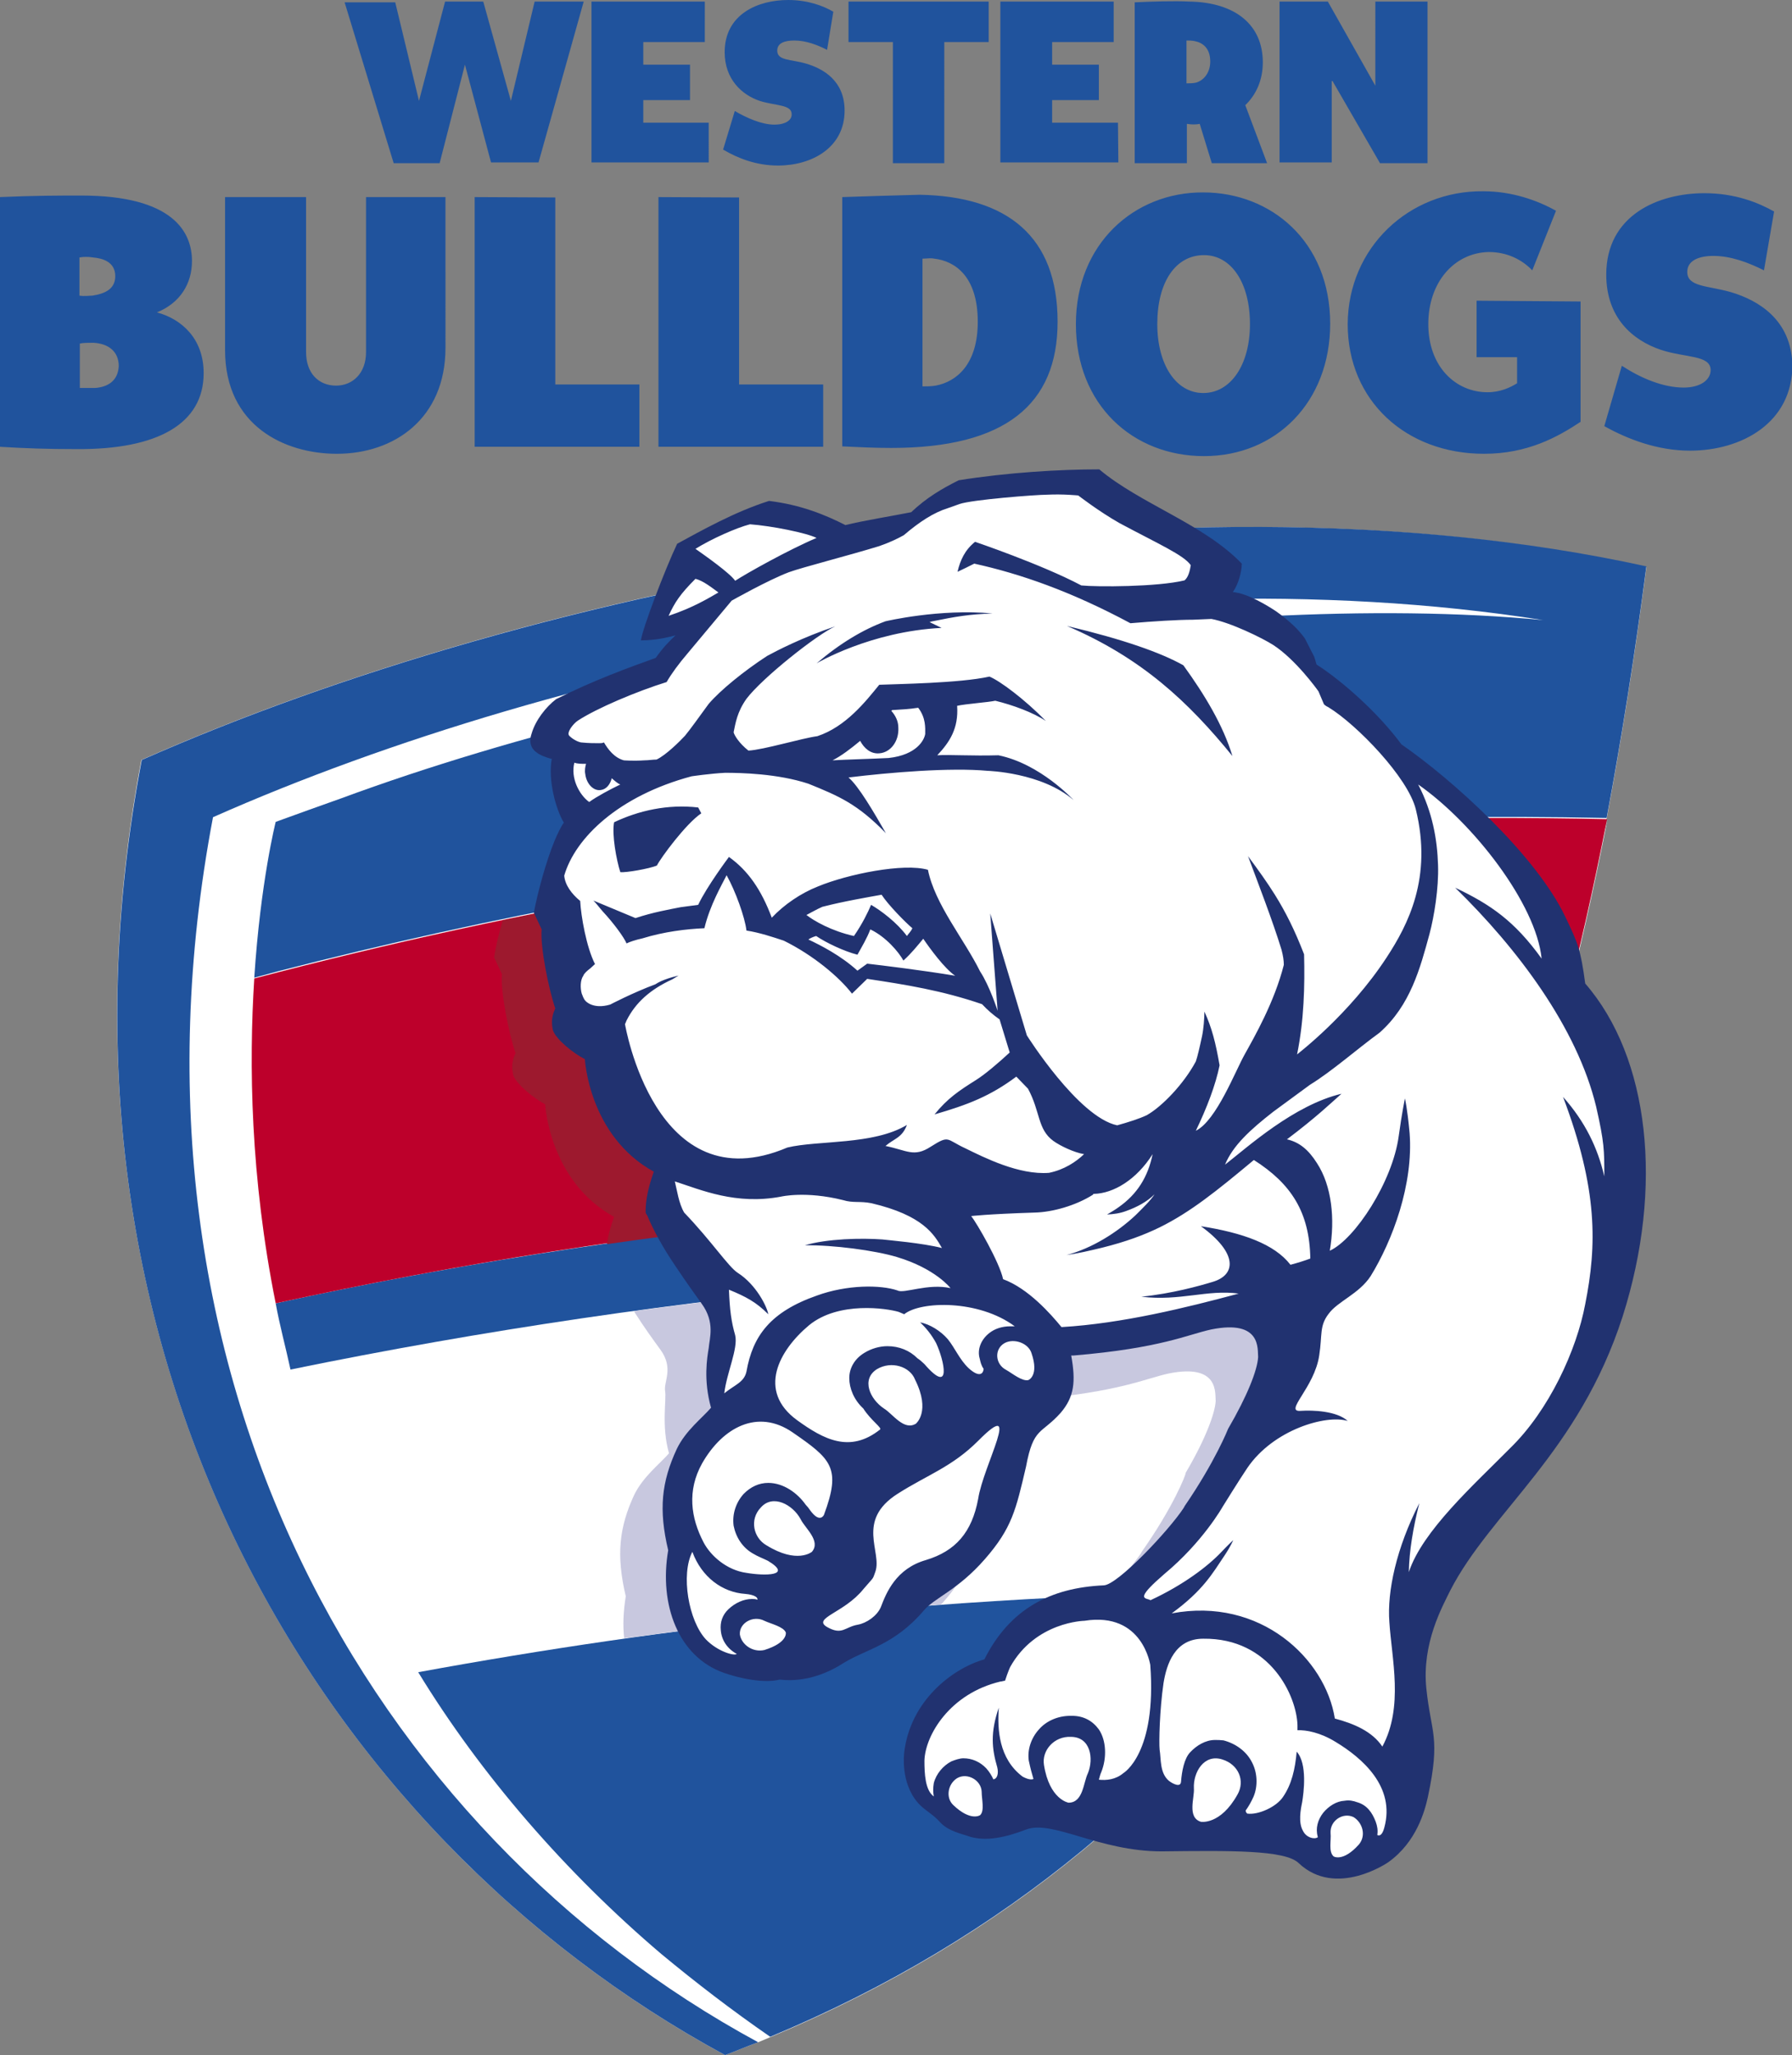
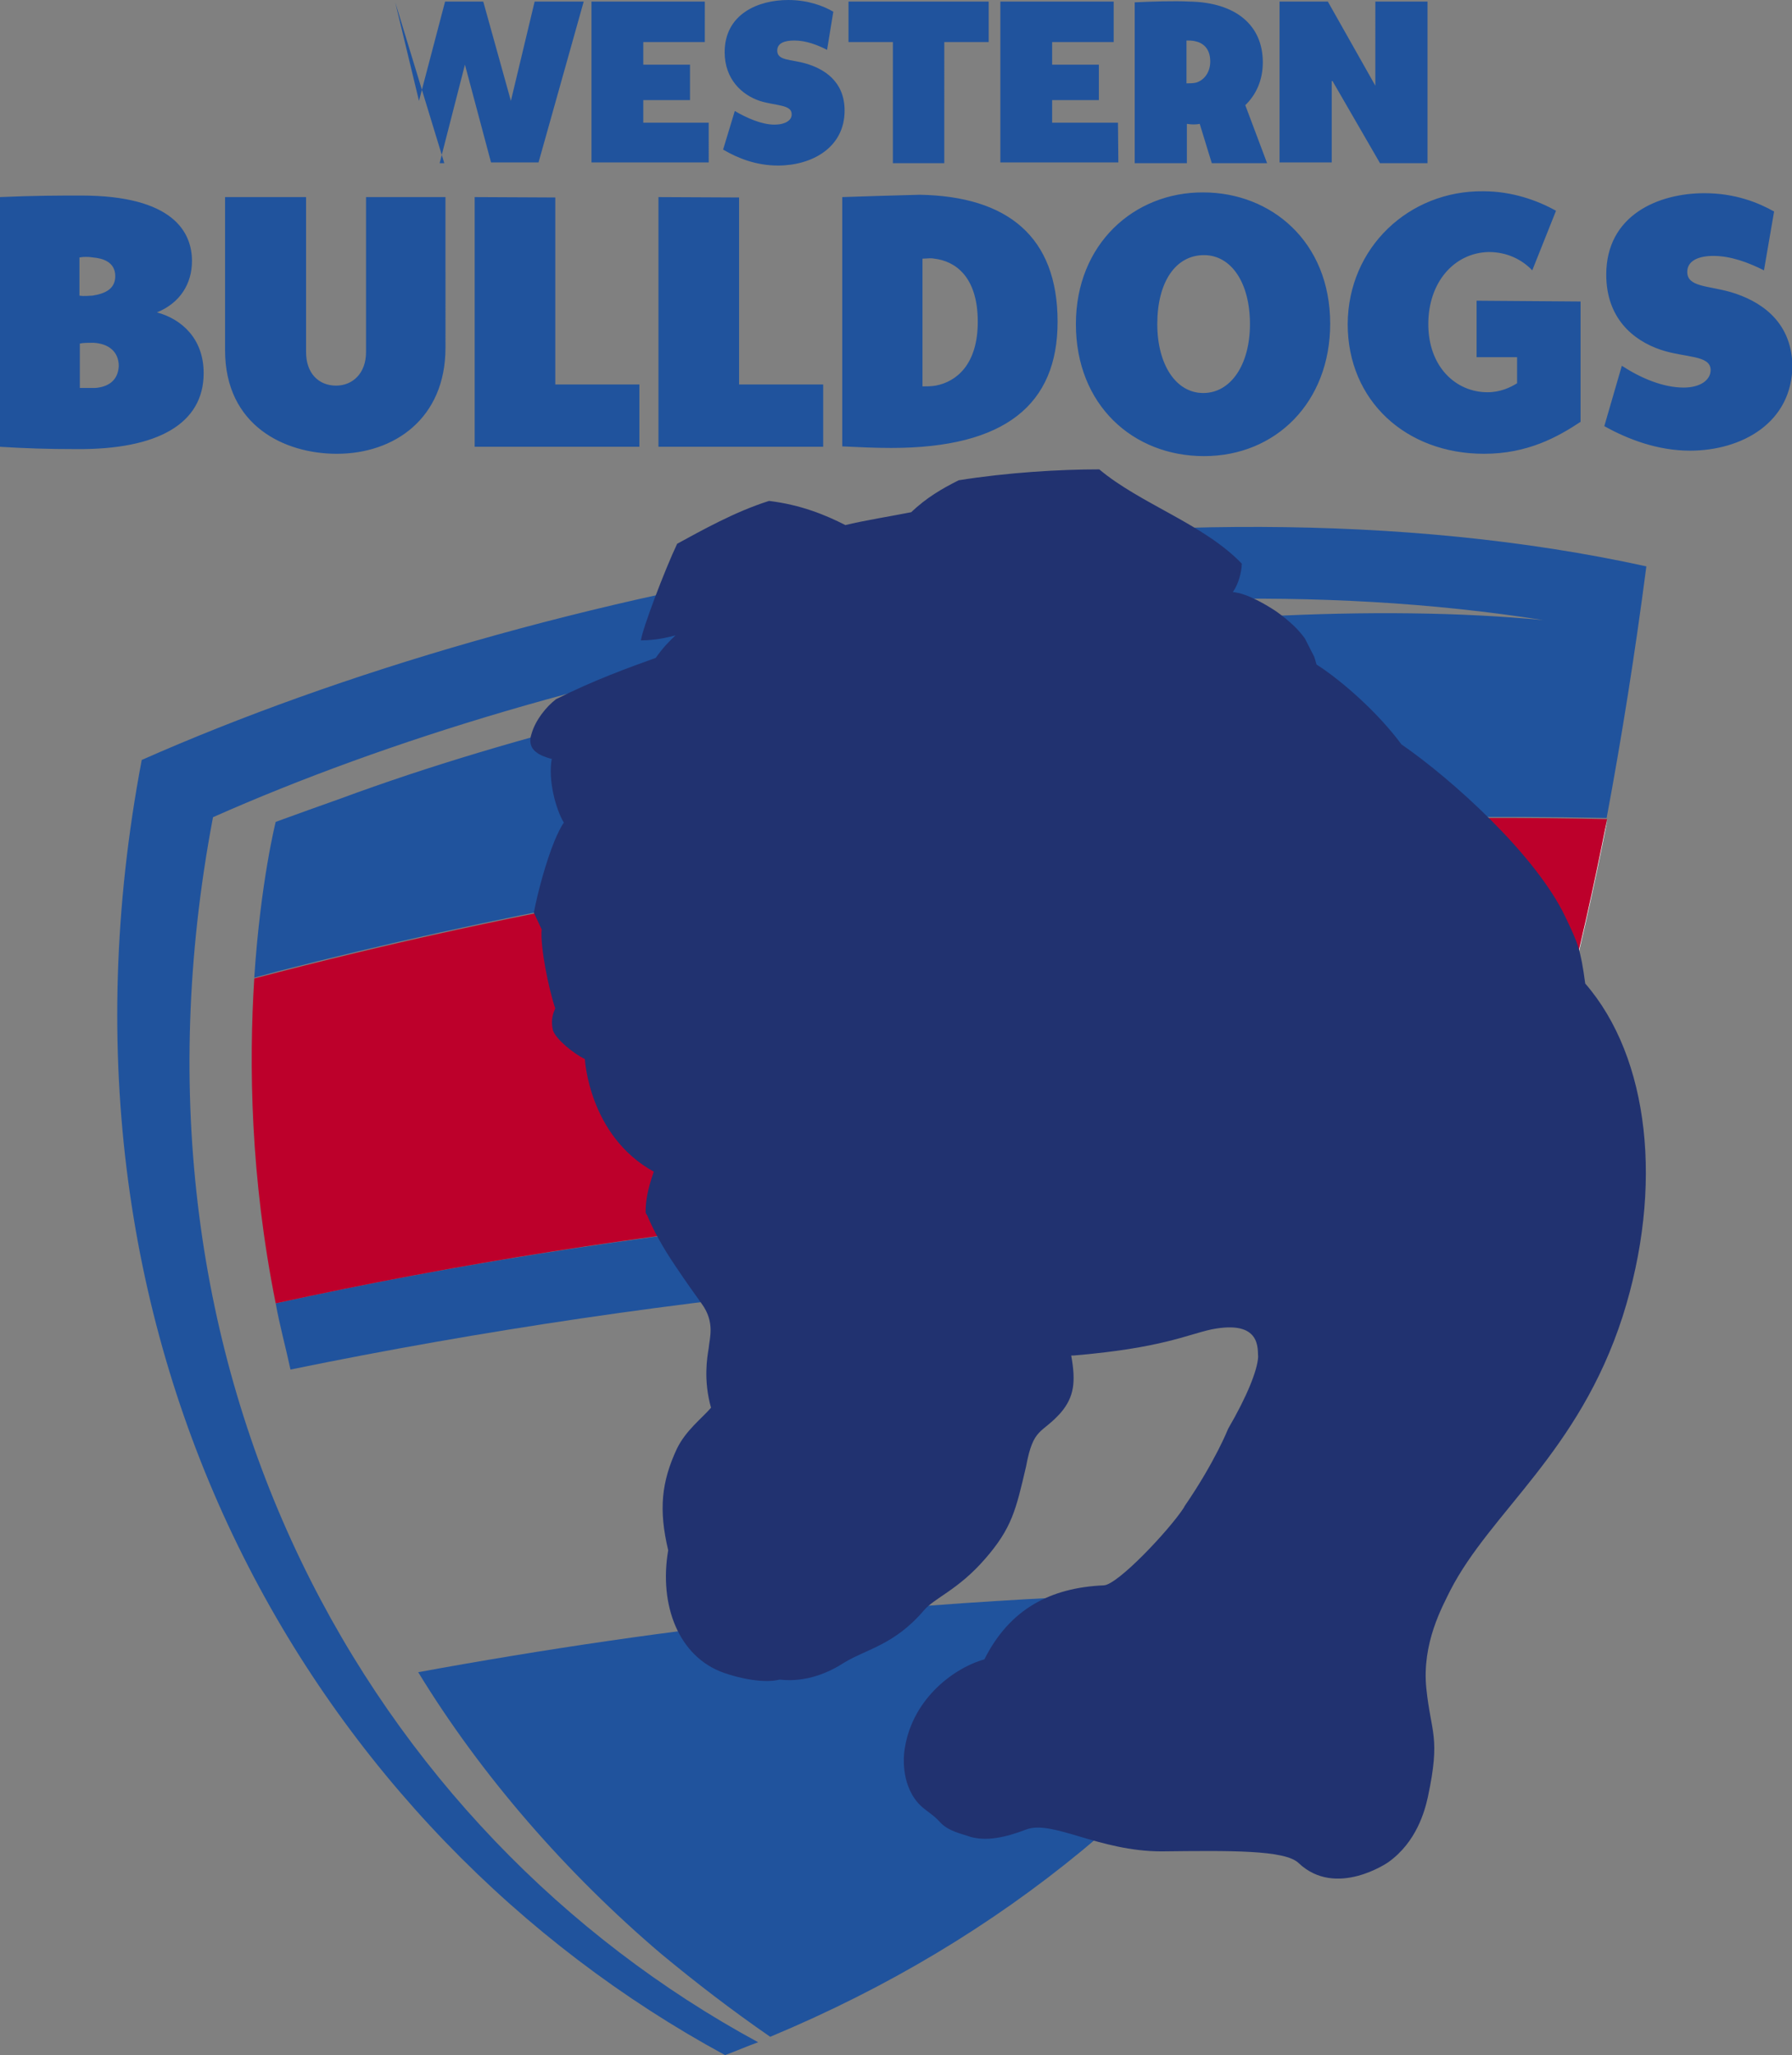
<svg xmlns="http://www.w3.org/2000/svg" version="1.1" id="Layer_1" x="0px" y="0px" viewBox="0 0 460.2 527.6" style="enable-background:new 0 0 460.2 527.6;" xml:space="preserve">
  <rect x="0" y="0" width="460.2" height="527.6" fill="#808080" stroke="none" />
  <style type="text/css">
	.st0{fill:#FFFFFF;}
	.st1{fill:#20539D;}
	.st2{fill:#BD002B;}
	.st3{fill:#C8C8DF;}
	.st4{fill:#9D192E;}
	.st5{fill:#213270;}
</style>
  <title>569059CC-CC7C-495E-9BDF-4FBBB4B32FC6</title>
  <g>
    <g>
-       <path class="st0" d="M381.1,324.5c2.2-5.8,4.3-11.7,6.3-17.7 M412.6,210.2c3.9-20.9,7.3-42.3,10.2-64.6    c-125.3-27.8-285.2,4.7-386.5,49.5C7.7,346.7,81.2,470.7,186.2,527.6c3-1.1,5.7-2.3,8.5-3.3l3.1-1.3    c60.6-25.3,106.2-64.1,140.2-114.3" />
      <path class="st0" d="M387.6,307c10.2-30,18.5-62.2,25.2-96.6" />
-       <path class="st0" d="M338.3,408.5c16.9-25.1,31.1-53.1,42.9-83.8" />
    </g>
-     <path class="st1" d="M444.5,75c-5.9-1.7-11.2-1.3-11.2-5.2c0-2.8,2.8-4.1,6.7-4.1c4.5,0,9,1.7,13,3.7l2.6-15.1   c-4.1-2.3-10-4.7-17.9-4.7c-11.8,0-25.2,5.6-25.2,20.9c0,11.2,6.9,16.9,14,19.3c6.3,2.1,12.8,1.3,12.8,5.2c0,2.6-2.7,4.5-6.9,4.5   c-5.3,0-11-2.4-15.9-5.6l-4.5,15.5c5.9,3.3,13.6,6.3,22,6.3c13.2,0,26.3-7.1,26.3-22C460,82.1,451.6,77.1,444.5,75z M304.8,31.8   c1.2,0.2,2.4,0.2,3.3,0l3.1,10.1h14.2L319.8,27c2.7-2.6,4.5-6.3,4.5-11c0-9.5-6.9-15.4-18.9-15.6c-3.8-0.2-10,0-14,0.2v41.3h13.4   L304.8,31.8L304.8,31.8z M304.8,10.4c0.6,0,1.4,0,2.2,0.2c1.8,0.4,3.8,1.7,3.8,5.2c0,2.8-1.6,4.8-3.6,5.4c-0.8,0.2-1.8,0.2-2.5,0.2   v-11L304.8,10.4L304.8,10.4z M287.1,31.5h-16.9v-5.8h12v-9.1h-12v-5.8H286V0.4h-29.1v41.3h30.3L287.1,31.5L287.1,31.5z M36.4,195.1   C7.6,346.7,81.2,470.7,186.2,527.6c3-1.1,5.7-2.3,8.5-3.3c-99.3-53.8-167.2-171.1-140-314.5c89.5-39.7,227.2-68.7,341.6-50.6   C311.1,151,176.8,172,87.5,205c-5.3,1.9-11,3.9-16.7,6c0,0-3.9,15.4-5.5,40l6.3-1.7c109-28.1,223.8-41.7,341-39.3   c3.9-20.9,7.3-42.3,10.2-64.6C297.4,117.9,137.5,150.4,36.4,195.1L36.4,195.1z M346.1,83.2c0,19.7,15,33.3,35,33.3   c11.2,0,18.9-4.3,24.8-8.2V77.4l-26.7-0.2v14.5h10.4v6.7c-1.8,1.1-4.3,2.3-7.6,2.3c-8.1,0-15.2-6.5-15.2-17.5   c0-10.8,6.7-18.3,15.5-18.5c4.7,0,8.5,1.9,11.2,4.7l6.1-15.3c-4.7-2.6-11.2-5-18.7-5C361.9,48.9,346.2,63.5,346.1,83.2L346.1,83.2z    M216.3,50.6v64c4.5,0.2,8.1,0.4,12.6,0.4c29.3,0,42.7-11.2,42.7-32.4c0-21.8-12.8-32.2-35.4-32.6C228.5,50.2,222,50.4,216.3,50.6   L216.3,50.6z M237,66.4c1,0,2-0.2,2.9,0c5.3,0.6,11.2,4.5,11.2,16.2c0,11-5.5,15.4-10.8,16.4c-1.2,0.2-2.4,0.2-3.4,0.2V66.4z    M52.3,95.8c0-8.9-5.7-13.9-12-15.6c5.9-2.4,9-7.3,9-13.2c0-7.3-4.7-16.8-28.5-16.8c-5.3,0-11.8,0-20.9,0.4v64.1   c6.7,0.4,12,0.6,20,0.6C40.3,115.4,52.3,108.9,52.3,95.8L52.3,95.8z M20.4,66.1c1-0.2,2.4-0.2,3.5,0c2.4,0.2,5.7,1.1,5.7,4.8   c0,3.2-2.5,4.5-5.9,5c-0.8,0-1.9,0.2-3.3,0L20.4,66.1L20.4,66.1z M24.4,99.6h-3.9V88.2c0.8-0.2,2.2-0.2,3.5-0.2   c3.8,0.2,6.5,2.2,6.5,6C30.3,97.9,27.5,99.4,24.4,99.6L24.4,99.6z M276.3,83.2c0,20.8,14.7,33.9,32.9,33.9   c18.5,0,32.4-13.9,32.4-34c0-21.1-15.2-33.7-32.6-33.7C291.3,49.3,276.3,62.6,276.3,83.2L276.3,83.2z M321,83.2   c0,10.4-4.9,17.7-12,17.7c-7,0-11.8-7.3-11.8-17.7c0-10.8,4.7-17.7,12-17.7C316.2,65.5,321,72.6,321,83.2z M342.2,20.8l12.2,21.1   h12.2V0.4h-13.4V22L341,0.4h-12.4v41.3H342V20.8H342.2L342.2,20.8z M86.5,116.5c14.8,0,27.9-9.1,27.9-27.2V50.6H94v39.8   c0,5.4-3.4,8.6-7.7,8.6c-4.5,0-7.7-3.2-7.7-8.6V50.6H57.8v39.3C57.8,109.3,73.1,116.5,86.5,116.5L86.5,116.5z M70.8,334.6   c1,5.6,2.6,11.4,3.8,17c98.1-20.1,203.6-30.2,306.6-27c2.2-5.8,4.4-11.7,6.3-17.7C281.6,302.9,171.3,312.6,70.8,334.6z M112.9,41.9   l6.5-25.3l6.7,25.1h12.2l11.6-41.3h-12.6l-6.1,25.5l-7.1-25.5h-9.8l-6.7,25.5l-6.1-25.3h-13l12.6,41.3H112.9z M229.3,41.9h13.2   V10.8h11.4V0.4h-36v10.4h11.4L229.3,41.9L229.3,41.9z M107.4,429.3c16.1,26.4,38,51.6,62.5,72.4c8.7,7.2,17.9,14.3,27.9,21.2   c60.6-25.3,106.2-64.1,140.2-114.3c-44.1-0.2-88.3,2.1-132.2,6.5C172.7,418.5,139.6,423.4,107.4,429.3L107.4,429.3z M198.9,32   c-3.3,0-7.1-1.7-10.2-3.5l-3,9.9c3.9,2.3,8.6,4.1,14.1,4.1c8.7,0,17.1-4.6,17.1-14.1c0-7.7-5.5-10.8-10-12.1   c-3.8-1.1-7.3-0.7-7.3-3.3c0-1.9,1.8-2.6,4.4-2.6c2.9,0,5.9,1.1,8.4,2.4L214,3c-2.6-1.5-6.5-3-11.6-3c-7.7,0-16.3,3.6-16.3,13.4   c0,7,4.5,11,9,12.5c4.1,1.3,8.2,0.9,8.2,3.4C203.4,30.9,201.6,32,198.9,32L198.9,32z M121.9,50.6v64.1h42.3v-16h-21.6v-48   L121.9,50.6L121.9,50.6z M169.1,50.6v64.1h42.3v-16h-21.6v-48L169.1,50.6L169.1,50.6z M182.1,31.5h-16.9v-5.8h12v-9.1h-12v-5.8   h15.8V0.4h-29.1v41.3h30.1V31.5L182.1,31.5L182.1,31.5z" />
+     <path class="st1" d="M444.5,75c-5.9-1.7-11.2-1.3-11.2-5.2c0-2.8,2.8-4.1,6.7-4.1c4.5,0,9,1.7,13,3.7l2.6-15.1   c-4.1-2.3-10-4.7-17.9-4.7c-11.8,0-25.2,5.6-25.2,20.9c0,11.2,6.9,16.9,14,19.3c6.3,2.1,12.8,1.3,12.8,5.2c0,2.6-2.7,4.5-6.9,4.5   c-5.3,0-11-2.4-15.9-5.6l-4.5,15.5c5.9,3.3,13.6,6.3,22,6.3c13.2,0,26.3-7.1,26.3-22C460,82.1,451.6,77.1,444.5,75z M304.8,31.8   c1.2,0.2,2.4,0.2,3.3,0l3.1,10.1h14.2L319.8,27c2.7-2.6,4.5-6.3,4.5-11c0-9.5-6.9-15.4-18.9-15.6c-3.8-0.2-10,0-14,0.2v41.3h13.4   L304.8,31.8L304.8,31.8z M304.8,10.4c0.6,0,1.4,0,2.2,0.2c1.8,0.4,3.8,1.7,3.8,5.2c0,2.8-1.6,4.8-3.6,5.4c-0.8,0.2-1.8,0.2-2.5,0.2   v-11L304.8,10.4L304.8,10.4z M287.1,31.5h-16.9v-5.8h12v-9.1h-12v-5.8H286V0.4h-29.1v41.3h30.3L287.1,31.5L287.1,31.5z M36.4,195.1   C7.6,346.7,81.2,470.7,186.2,527.6c3-1.1,5.7-2.3,8.5-3.3c-99.3-53.8-167.2-171.1-140-314.5c89.5-39.7,227.2-68.7,341.6-50.6   C311.1,151,176.8,172,87.5,205c-5.3,1.9-11,3.9-16.7,6c0,0-3.9,15.4-5.5,40l6.3-1.7c109-28.1,223.8-41.7,341-39.3   c3.9-20.9,7.3-42.3,10.2-64.6C297.4,117.9,137.5,150.4,36.4,195.1L36.4,195.1z M346.1,83.2c0,19.7,15,33.3,35,33.3   c11.2,0,18.9-4.3,24.8-8.2V77.4l-26.7-0.2v14.5h10.4v6.7c-1.8,1.1-4.3,2.3-7.6,2.3c-8.1,0-15.2-6.5-15.2-17.5   c0-10.8,6.7-18.3,15.5-18.5c4.7,0,8.5,1.9,11.2,4.7l6.1-15.3c-4.7-2.6-11.2-5-18.7-5C361.9,48.9,346.2,63.5,346.1,83.2L346.1,83.2z    M216.3,50.6v64c4.5,0.2,8.1,0.4,12.6,0.4c29.3,0,42.7-11.2,42.7-32.4c0-21.8-12.8-32.2-35.4-32.6C228.5,50.2,222,50.4,216.3,50.6   L216.3,50.6z M237,66.4c1,0,2-0.2,2.9,0c5.3,0.6,11.2,4.5,11.2,16.2c0,11-5.5,15.4-10.8,16.4c-1.2,0.2-2.4,0.2-3.4,0.2V66.4z    M52.3,95.8c0-8.9-5.7-13.9-12-15.6c5.9-2.4,9-7.3,9-13.2c0-7.3-4.7-16.8-28.5-16.8c-5.3,0-11.8,0-20.9,0.4v64.1   c6.7,0.4,12,0.6,20,0.6C40.3,115.4,52.3,108.9,52.3,95.8L52.3,95.8z M20.4,66.1c1-0.2,2.4-0.2,3.5,0c2.4,0.2,5.7,1.1,5.7,4.8   c0,3.2-2.5,4.5-5.9,5c-0.8,0-1.9,0.2-3.3,0L20.4,66.1L20.4,66.1z M24.4,99.6h-3.9V88.2c0.8-0.2,2.2-0.2,3.5-0.2   c3.8,0.2,6.5,2.2,6.5,6C30.3,97.9,27.5,99.4,24.4,99.6L24.4,99.6z M276.3,83.2c0,20.8,14.7,33.9,32.9,33.9   c18.5,0,32.4-13.9,32.4-34c0-21.1-15.2-33.7-32.6-33.7C291.3,49.3,276.3,62.6,276.3,83.2L276.3,83.2z M321,83.2   c0,10.4-4.9,17.7-12,17.7c-7,0-11.8-7.3-11.8-17.7c0-10.8,4.7-17.7,12-17.7C316.2,65.5,321,72.6,321,83.2z M342.2,20.8l12.2,21.1   h12.2V0.4h-13.4V22L341,0.4h-12.4v41.3H342V20.8H342.2L342.2,20.8z M86.5,116.5c14.8,0,27.9-9.1,27.9-27.2V50.6H94v39.8   c0,5.4-3.4,8.6-7.7,8.6c-4.5,0-7.7-3.2-7.7-8.6V50.6H57.8v39.3C57.8,109.3,73.1,116.5,86.5,116.5L86.5,116.5z M70.8,334.6   c1,5.6,2.6,11.4,3.8,17c98.1-20.1,203.6-30.2,306.6-27c2.2-5.8,4.4-11.7,6.3-17.7C281.6,302.9,171.3,312.6,70.8,334.6z M112.9,41.9   l6.5-25.3l6.7,25.1h12.2l11.6-41.3h-12.6l-6.1,25.5l-7.1-25.5h-9.8l-6.7,25.5l-6.1-25.3l12.6,41.3H112.9z M229.3,41.9h13.2   V10.8h11.4V0.4h-36v10.4h11.4L229.3,41.9L229.3,41.9z M107.4,429.3c16.1,26.4,38,51.6,62.5,72.4c8.7,7.2,17.9,14.3,27.9,21.2   c60.6-25.3,106.2-64.1,140.2-114.3c-44.1-0.2-88.3,2.1-132.2,6.5C172.7,418.5,139.6,423.4,107.4,429.3L107.4,429.3z M198.9,32   c-3.3,0-7.1-1.7-10.2-3.5l-3,9.9c3.9,2.3,8.6,4.1,14.1,4.1c8.7,0,17.1-4.6,17.1-14.1c0-7.7-5.5-10.8-10-12.1   c-3.8-1.1-7.3-0.7-7.3-3.3c0-1.9,1.8-2.6,4.4-2.6c2.9,0,5.9,1.1,8.4,2.4L214,3c-2.6-1.5-6.5-3-11.6-3c-7.7,0-16.3,3.6-16.3,13.4   c0,7,4.5,11,9,12.5c4.1,1.3,8.2,0.9,8.2,3.4C203.4,30.9,201.6,32,198.9,32L198.9,32z M121.9,50.6v64.1h42.3v-16h-21.6v-48   L121.9,50.6L121.9,50.6z M169.1,50.6v64.1h42.3v-16h-21.6v-48L169.1,50.6L169.1,50.6z M182.1,31.5h-16.9v-5.8h12v-9.1h-12v-5.8   h15.8V0.4h-29.1v41.3h30.1V31.5L182.1,31.5L182.1,31.5z" />
    <path class="st2" d="M170.7,228.3c-35.6,6.1-70.8,13.8-105.4,22.9c-1.4,22-1,51,5.5,83.4c46.8-10.2,94.4-17.7,143-22.5   c57.4-5.6,115.5-7.5,173.7-5.2c10.2-30,18.5-62.2,25.2-96.6C330.4,208.5,249.4,214.8,170.7,228.3L170.7,228.3z" />
-     <path class="st3" d="M293.2,398.4c0,0.2-0.2,0.2-0.2,0.4c-1.8,2.6-5.3,6.9-9.1,10.8c18.1-0.7,36-0.9,54.3-0.9   c17.1-25.1,31.3-53.2,43-84c-73.7-2.2-146.7,2.1-218.3,11.9v0.2c2.6,4.1,5.1,7.5,6.7,9.7c3.5,4.8,0.8,8.2,1.2,10.6   c0.4,2.2-1,8.9,1,16c-2.2,2.6-6.5,5.8-8.9,10.6c-3.9,8.4-4.7,15.5-2.2,26.1c-0.6,3.8-0.8,7.5-0.4,10.8c27-3.7,54.1-6.7,81.4-8.7   c0,0,0-0.2,0.2-0.2c7.1-8,7.9-12.7,10.6-23.9c2-10.2,3.9-8.2,8.9-13.8c3.6-4.1,3.9-8,2.8-14.7h0.6c22.6-1.9,29.3-5.4,35.4-6.7   c13-2.6,11.8,5.2,12,7.1c-0.2,3.3-2.8,10.1-7.7,18.4C304.6,378.5,301.3,386.9,293.2,398.4L293.2,398.4z" />
-     <path class="st4" d="M397.1,271.1c-1.2-8.9-2.8-17.3-5.9-23.8c-5.9-12.3-20.2-26.8-32.4-36.9c-78.3,1.7-155.2,10.4-229.7,25.9   c-1,3.4-1.8,6.7-2.2,9.5c0.4,0.9,1.2,2.6,2,4.3c-0.4,4.5,1.8,15.3,3.5,20.3c-1,2-1,3.7-0.6,5.6c0.8,2.4,5.5,6.1,8.2,7.5   c0,0,1,19.7,17.7,28.9c-1,2.8-1.6,5-1.8,7c75.9-10.9,153.8-15.2,231.9-12.3c3.8-11.2,7.3-22.5,10.6-34.3   C397.9,272.2,397.5,271.6,397.1,271.1L397.1,271.1z" />
    <g>
      <path class="st5" d="M217.1,134.8c-5.1-2.6-11.4-5.2-19.6-6.2c-8.9,2.8-17.7,7.8-23.6,11c-3.1,6.5-9,22-9.3,24.8    c2,0,4.9-0.2,8.9-1.3c-1.6,1.5-3.2,3.1-5.1,5.8c-6.7,2.4-16.1,5.8-25.6,10.6c-2.6,2-5.3,5.4-6.3,8.9c-0.6,1.7-0.4,3.5,1.2,4.7    c1,0.8,2.4,1.3,3.8,1.7h0.2c-1,5.4,1,12.9,3.1,16.4c-0.8,1.1-1.6,2.8-2.4,4.7c-2.2,5.4-4.3,13.1-5.3,18.4l2,4.3    c-0.4,4.5,1.8,15.3,3.5,20.3c-1,2.1-1,3.8-0.6,5.6c0.8,2.4,5.5,6.1,8.2,7.4c0,0,1,19.7,17.7,28.9c-1.6,4.6-2.1,7.5-2.1,10.4    c0,0.2,0.2,0.6,0.4,0.8c1.6,3.9,4.3,8.7,7.1,12.8c2.6,3.9,5.3,7.7,6.9,9.9c3.5,4.8,2,8.9,1.8,11.4c-0.4,2.4-1.4,8.2,0.6,15.3    c-2.2,2.6-6.5,5.8-8.8,10.6c-3.9,8.4-4.7,15.5-2.2,26c-2.4,14,2.6,27.4,14.4,31.5c6.5,2.2,11.6,2.4,14.2,1.7    c6.9,0.8,12.8-1.9,16.5-4.3c5.7-3.5,13-4.6,20.5-13.4c2.9-3.4,8.7-5.2,15.7-13.2c7-8,8-12.7,10.6-23.8c1.9-10.2,3.9-8.2,8.9-13.8    c3.5-4.1,3.9-8,2.7-14.7h0.6c22.6-1.9,29.3-5.4,35.4-6.7c13-2.6,11.8,5.2,12,7.1c-0.2,3.4-2.8,10-7.7,18.4c0,0-3.3,8.4-11.2,19.9    c0,0.2-0.2,0.2-0.2,0.4c-3.8,5.8-16.9,19.7-20.5,19.9c-13.8,0.6-24.2,6.1-30.7,19c-8.4,2.4-19.1,10.8-20.6,24    c0,0.2-1,7.6,3.5,12.8c1.4,1.7,4.1,3.1,5.7,5c2.2,2.4,5.7,3,7.9,3.8c4.1,1.1,8.7,0.2,14.2-1.9c6.7-2.6,18.7,5.6,34.8,5.6    c17.5-0.2,31.7-0.4,35.2,3c9.6,9.1,23-0.2,23-0.2c7.3-5.2,9.4-13.2,10.2-16.8c3.3-15.5,0.8-16.2-0.4-27.8    c-1.2-11.6,4.1-21,6.1-25.1c10.4-20.3,33-35.4,44.3-70.4c10.6-33.3,6.9-66.5-9.6-85.5c-1.2-8.9-1.9-10.4-5.1-17.1    c-7.5-15.8-28.9-35.2-42.1-44.3c-5.9-8-15.1-16.2-21.8-20.5c-0.2-0.8-0.4-1.3-0.6-2l-2.4-4.7c-1.6-2.2-3.7-4.3-7.3-6.9    c-2.4-1.6-7.5-4.7-11.2-5c1.4-1.9,2.3-5.2,2.3-7.3c-9.8-10.2-26-15.3-36.6-24.2c-10.2,0-23.6,0.8-36.1,2.8    c-4.4,2.2-8.3,4.5-12.2,8.2C229.5,132.4,221.5,133.7,217.1,134.8L217.1,134.8z" />
-       <path class="st0" d="M188.8,149.1c2.9-1.9,13.8-8,20.9-11c-2.6-1.3-11.6-3.1-17.1-3.5c-3.5,0.9-9.8,3.7-14,6.3    C181.3,142.8,187.4,147.1,188.8,149.1L188.8,149.1z M226.6,318.2c1.6,0.2,10.2,0.9,15.3,2.2c-2-3.5-4.9-8.4-18.1-11.5    c-3-0.6-4.7,0-7.3-0.8c-9.6-2.4-15.9-0.9-15.9-0.9c-11.6,2.2-20.5-1.7-27.3-3.9c0.6,2.4,1,5.6,2.4,8c7.1,7.4,11.4,14,13.8,15.5    c4.7,3,7.5,8.7,7.8,10.6c-3.1-3.1-5.7-4.5-10.1-6.3c0.2,5.2,0.6,8.2,1.6,11.7c0.8,3.4-2.2,9.7-2.8,14.9c2.7-2.2,5.1-2.8,5.7-5.6    c1.6-9.1,6.1-15.3,18.1-19.5c7.7-2.8,16.3-2.8,20.7-1.3c1.6,0.9,7.8-1.9,13.6-0.6c0,0-3.8-5-13.8-8c-5.7-1.7-16.3-3.1-23.6-3    C212.4,318,221.2,317.8,226.6,318.2L226.6,318.2z M208.5,398.4c2.4-2.8-1.8-6.1-2.9-8.4c-2-3.7-7.1-6.5-10.2-3    c-3,3.1-1.9,7.8,1.4,9.7C204.7,401.6,208.5,398.4,208.5,398.4L208.5,398.4z M196.3,423.6c6.1-1.9,5.5-4.5,5.5-4.5    c-0.6-1.5-3.8-2.2-5.5-3c-2.9-1.5-6.5,0.6-6.3,3.5C190.4,422.2,193.3,424.3,196.3,423.6L196.3,423.6z M178.6,148.6    c-3.9,3.9-5.3,6-6.9,9.5c6.3-2.1,10.2-4.5,12.8-6C182.7,150.8,180.6,149.1,178.6,148.6L178.6,148.6z M211.6,388.9    c4.5-12.1,1.9-14.3-8.1-21.2c-8.9-6.1-17.9-1.3-23.2,8c-3.9,7-2.9,14,0.4,20.3c1.8,3.4,5.9,7.1,11,7.8c4.7,0.8,12,0.8,5.5-3.1    c-1.2-0.6-2.6-1.1-3.9-1.9c-2.6-1.5-4.3-4.1-4.9-7.1c-0.4-3,0.6-6,2.6-8.2c1.8-1.8,3.9-2.8,6.3-2.8c3.9,0,7.5,2.6,9.6,5.6    c0.4,0.4,0.8,0.9,1.2,1.5C210.6,391.2,211.6,388.9,211.6,388.9L211.6,388.9z M225.8,193.4c-2.2,0.2-3.9-1.3-4.9-3.2    c-2.4,2-4.9,3.9-7.1,5c3.3-0.2,10.6-0.4,14.4-0.6c7.3-0.8,9.2-4.7,9.4-6.2c0-1.5,0.2-4.1-1.8-6.7c-2.7,0.4-3.7,0.4-6.7,0.6    l-0.2,0.2c1,1.1,1.8,2.6,1.8,4.3C230.9,190.3,228.7,193.2,225.8,193.4z M147.5,195.8c-1,3.9,1.2,8.2,3.8,10.1    c2.1-1.5,5.5-3.3,8-4.5c-0.6-0.2-1.4-0.9-2.2-1.6c-0.4,1.6-1.4,2.8-2.7,3c-1.9,0.4-3.8-1.5-4.1-4.1c-0.2-0.9,0-1.9,0.2-2.6    C149.3,196.1,148.3,196.1,147.5,195.8L147.5,195.8z M175.8,249.7c0,0-1.4,0.6-3.1,1.7c-5.7,2.6-9.5,6-11.8,10.6    c-0.2,0.4-0.2,0.6-0.4,0.9c0,0,7.7,46.2,41.7,31.7c7.9-1.9,22.1-0.6,30.7-5.8c-1.2,3.3-3.3,3.5-5.5,5.4c5.5,1.1,7.3,3,11.6,0.2    c4.9-3.1,3.9-1.9,8.9,0.4c4.9,2.4,13.8,6.9,21.5,6.3c3.9-0.8,6.9-2.8,9-4.8c-2.5-0.4-6.1-2.1-7.9-3.4c-4.1-3-3.3-7.5-6.5-13.4    l-3-3.1c-6.7,5-12.4,7.2-21,9.7c3.3-4.1,6.3-6.1,10.6-8.8c2.4-1.5,5.9-4.5,8.7-7.1l-2.6-8.5c-1.6-1.1-3.1-2.4-4.5-3.9    c-10.2-3.5-19.5-5-29.5-6.5l-3.9,3.8c-3.3-4.3-10-9.9-17.5-13.6c-2.7-0.9-6.3-2.1-9.6-2.6c-0.4-3.4-2.8-10.1-5.1-14.2    c-1.2,2.4-4.3,7.7-5.7,13.6c-4.7,0.2-10.4,0.9-15.9,2.6c-1.8,0.4-3.3,0.9-4.1,1.3c-0.6-1.5-3.3-5.2-6.1-8.2    c-0.8-0.9-1.6-2-2.4-2.8l10.8,4.5c4.5-1.5,8.6-2.2,11.6-2.8c1.6-0.2,3.1-0.4,4.5-0.6c2.2-4.7,7.9-12.3,7.9-12.3    c4.9,3.5,8.3,8.4,11,15.6c3.2-3.4,7.5-6.3,11.8-8c7.7-3.2,22.1-6.1,28.3-4.3c1.8,8.9,9.3,17.8,13.4,26.1    c2.4,3.6,4.5,10.1,4.5,10.1l-1.9-25l9.4,31.3c0,0,13.2,21,23.2,23.1c2.9-0.8,5.7-1.7,7.6-2.6c3.9-2.2,9.5-8,12.6-13.8    c0.4-1.1,1-3.7,1.6-6.5c0.4-1.9,0.6-4.6,0.6-6.3c1.9,4.1,2.9,8,3.9,13.8c-1,5-3.3,11-6.1,16.8c5.3-2.6,10.2-15.5,12.6-19.7    c2.5-4.5,7.6-13.4,10-22.9c0-1.1-0.2-2.4-0.6-3.9c-2.3-7.5-6.1-17.3-8.6-24c2.6,3.5,4.9,6.7,6.9,9.9c2.8,4.5,5.1,9.1,7.5,15.3    c0.2,8,0,16.9-1.8,25.7c0.2-0.2,13.4-10.2,23-24.9c5.5-8.4,11.8-20.5,7.5-38c-2-8.2-15.2-21.8-22.4-26.2c-0.4-0.2-0.8-0.4-1.2-0.8    l-1.4-3.3c-0.4-0.6-5.9-8.2-11.6-11.9c-2.8-1.8-11-5.8-15.9-6.7l-4.7,0.2c-3.9,0-10.2,0.4-16.1,0.9c-15.3-8.2-28.3-12.7-40.1-15.3    c-1.6,0.8-3,1.5-4.3,2.1c0.7-3,1.9-5.6,4.5-7.7c0,0,17.1,5.8,27.3,11.2c3.9,0.4,19.5,0.4,26.5-1.3c1-0.8,1.4-2.6,1.6-3.9    c-1.8-2.6-8.2-5.4-18.3-10.8c-5.3-3-10.6-7.1-10.6-7.1s-3.9-0.4-7.9-0.2c-3,0-19.5,1.3-22.6,2.4c-0.6,0.2-3,1.1-3.1,1.1    c-3.5,1.1-7.1,3.4-11.2,6.9c-1.6,0.9-3.7,1.9-6.3,2.8c-7.8,2.4-19.6,5.4-23.2,6.7c-5.3,2-14.7,7.3-14.7,7.3l-11.2,13.4    c-2.4,2.8-4.3,5.4-5.5,7.5c-7.7,2.4-17.9,6.7-22.8,9.9c-1.2,0.8-3,3.1-2.2,3.9c0.8,0.8,2,1.5,3,1.7c1.9,0.2,3.5,0.2,4.7,0.2    c0.4,0,0.8,0,1.2-0.2c1,1.7,2.6,3.9,5.1,4.6c0,0,2.4,0.2,5.3,0c1,0,2.2-0.2,3.1-0.2c2.4-1.1,6.1-4.8,7.3-6.1    c1.4-1.7,3.4-4.5,6.1-8.2c3-3.5,9-8.4,15-12.3c2.4-1.3,8.9-4.7,17.5-7.6c-4.7,2.1-18.7,13.2-22.8,18.6c-2.4,3.4-2.8,6.2-3.3,8.6    c0.2,0.8,1.4,2.8,3.8,4.7c3.9-0.2,13.8-3.2,17.7-3.7c7.3-2.4,12.4-8.9,15.9-13.2c4.5-0.2,20.7-0.4,28.3-2.1    c2.7,1.1,9,5.8,14.5,11.4c-3.3-2.2-8.5-4.1-13-5.2c-1.8,0.4-7.5,0.8-9.8,1.3c0.4,5.8-1.9,9.3-5.1,12.7c3.3-0.2,8.8,0.2,15.7,0    c10.8,2.2,19.3,11.5,19.3,11.5c-8.2-7.1-22-7.5-22-7.5c-9.6-0.9-25.2,0.4-35.8,1.7c2.6,2.2,6.5,8.9,9.6,14.3    c-7.3-7.5-12-9.5-19.9-12.7c-7.9-2.6-17.3-2.8-21.4-2.8c-3.9,0.2-8.6,0.9-8.6,0.9c-18.7,5-29.9,15.8-32.7,25.5    c0.2,2.4,1.9,4.7,4.1,6.5c0.2,3.9,1.6,11.9,3.8,16.2l-1.2,1.1c-0.8,0.6-1.6,1.3-1.8,1.9c-0.8,1.1-0.8,3.2-0.4,4.6    c0.2,0.4,0.4,1.3,1,1.9c0,0,1.9,2.2,6.3,0.9c0,0,5.7-3,11.6-5.2c1.6-1.1,4.7-2.1,7.9-2.6L175.8,249.7z M239.5,159.5    c-0.2,0-0.6,0.2-0.8,0.2l3.1,1.5c-18.3,0.9-32.1,9.1-32.1,9.1c6.1-5.2,12-8.7,17.7-10.8c0,0,13.9-3.3,27.5-2    C248.8,157.7,245.4,158.3,239.5,159.5L239.5,159.5z M274,160.7c14.7,3.5,24.2,6.9,29.9,10.1c5.5,7.6,10.2,15.4,12.6,23.3    C305.2,180.2,293.2,168.9,274,160.7z M157.7,211.1c6.3-3,13.8-4.7,21.6-3.8l0.8,1.5c-3.9,2.6-10.4,11.4-11.4,13.4    c-1.8,0.8-8.1,1.9-9.4,1.7C158.3,220.8,157.1,214.3,157.7,211.1L157.7,211.1z M331.4,324.7c1.9-0.5,3.8-1.1,5.1-1.6    c-0.2-11.9-4.9-19.2-14.5-25.3c-9.6,8-16.3,13.4-24.2,17.3c-4.1,2-8.7,3.7-14.7,5.2c-3.3,0.8-6.3,1.5-9.2,1.9    c6.5-1.7,13-5.8,17.7-10.2c1.9-1.9,3.8-3.7,4.9-5.4c-1.9,1.9-4.5,3.3-7.3,4.3c-1.6,0.6-3.1,0.8-4.9,0.9c1-0.6,2.2-1.3,3-1.9    c4.7-3.3,7.5-7.7,8.7-13.6c-4.1,6.5-10,10.1-15.1,10.2c0,0-0.2,0-0.2,0.2c-4.4,2.8-10.4,4.5-15,4.6c-12.4,0.4-16.3,0.9-16.3,0.9    c1.4,1.7,7.3,11.9,8.2,16.2c6.5,2.4,12.2,8.9,15,12.3c15.5-0.9,32.1-5,45.5-8.6c-8.1-1.1-15,2-25,0.8c7.9-0.8,15-2.8,18.3-3.8    c6.1-1.8,6.5-7.4-3-14.3C319.2,316.5,327.3,319.4,331.4,324.7L331.4,324.7z M193.1,410.5c0.4,0,1,0,1.4,0.2    c0.2-0.6-0.8-1.3-3.1-1.5c-5.9-0.4-11.2-4.3-13.6-10.8c-3,5.8-1,17.7,3.5,22.5c3,3.1,7.3,4.3,7.9,3.7c-2.4-1.3-3.9-3.5-4.1-6.1    c-0.2-2,0.4-3.9,2-5.4C188.8,411.5,191,410.5,193.1,410.5L193.1,410.5z M258.4,351.7c1.6,0.9,4.1,3,5.7,2.6c0,0,2.8-1.1,0.8-6.9    c-0.8-2.6-4.5-3.9-6.9-2.6C255.3,346.3,255.5,350.2,258.4,351.7L258.4,351.7z M225.2,351.5c-4.1,2.6-1.8,7.7,1.8,10.1    c2.2,1.3,5.1,5.8,8.2,3.9c0,0,3.9-3.1-0.2-11.3C233.7,350.8,228.9,349.3,225.2,351.5L225.2,351.5z M254.1,342.2    c1.4-1.1,3.3-1.7,5.3-1.7h1.2c-9.3-6.9-24.2-6.5-28.4-3.1c-0.4-0.2-1-0.4-1.4-0.6c-3-0.9-15.4-2.8-23,3.4    c-7.8,6.5-13.4,16.9-3.1,24.4c6.9,5,13.6,8.5,21.3,2.4c0.6-0.4-2.4-2.4-4.3-5.4c-2.4-2.2-3.6-5.2-3.6-7.8c0-2.6,1.4-5,3.9-6.5    c1.8-1.1,3.9-1.7,5.9-1.7c3,0,5.7,1.1,7.7,3.1c0.6,0.4,1.2,0.9,1.8,1.5c7.1,8.2,5.1-0.9,3-5.4c-1.2-2.2-2.6-3.9-4.1-5.3    c2.4,0.4,5.3,2.2,7.1,4.3c1.8,2.2,3,5.2,5.3,7.4c2.6,2.4,3.8,1.7,3.9,0.2c-0.6-0.8-0.8-1.7-1-2.6    C250.9,346.5,251.9,343.9,254.1,342.2L254.1,342.2z M278.5,416.1c0,0-12.6,0.2-19.1,11.9c0,0-0.6,1.3-1.3,3.5    c-0.4,0-0.8,0.2-1.2,0.2c-13,3.1-19.3,13.8-19.5,20.3c0,3.4,0.2,7.6,2.4,9.2c-0.2-1.1-0.2-2.2,0-3.4c0.6-2.4,2.4-4.5,4.5-5.6    c1-0.4,2.2-0.8,3.1-0.8c2.2,0,4.3,0.9,5.9,2.6c0.8,0.9,1.4,1.9,1.8,2.8c1-0.1,1.4-1.5,1-3.1c-1.4-4.8-1.8-8.9,0.4-15.3    c-0.4,5.6,0,13.1,6.1,17.7c0,0,1.9,1.1,2.8,0.6c-0.4-1.3-0.8-2.8-1.2-4.7c-0.4-2.8,0.6-5.8,2.6-8c1.9-2.2,4.9-3.5,8.1-3.5h0.4    c3,0,5.3,1.3,6.9,3.5c1.9,2.8,2.1,7.3,0.6,11c-0.2,0.4-0.4,1.1-0.6,1.9c1.9,0.2,4.3,0,6.3-1.7c0,0,8.6-5,6.9-27.8    C295.4,427.7,293.6,413.7,278.5,416.1L278.5,416.1z M275,445.9c-4.3-0.2-7.5,3.5-6.9,7.2c1.4,8.9,6.3,9.7,6.3,9.7    c3.8,0,3.8-5.2,5-7.6C280.9,451.5,280.1,445.9,275,445.9L275,445.9z M245.8,456.5c-2.4,1.5-3,5-1,6.9c4.5,4.3,6.9,2.6,6.9,2.6    c1.2-1.1,0.4-4.1,0.4-6C252,457,248.4,455,245.8,456.5L245.8,456.5z M251.2,384.8c1.3-8.6,11.6-26.6,0-14.9    c-6.7,6.7-13,8.7-20.7,13.6c-10.8,6.9-3.9,14.9-5.7,20c-0.8,2.2-0.2,1.1-3.1,4.5c-4.9,6.1-13.2,7.4-9.3,9.7c3.9,2.2,4.5,0,7.9-0.6    c2.2-0.4,4.9-2.2,5.9-4.5c1.4-3.7,3.9-9.9,11.6-12.1C245.4,398.2,249.6,393.4,251.2,384.8L251.2,384.8z M412,302    c0-6.7,0-8.7-2.1-17.9c-4.9-20.3-20.2-40.6-36.2-56.2c9.1,4.3,15.3,8.6,22.2,18.2c-1.4-14-17.5-34.8-31.7-44.7    c3.7,7.1,4.9,14.2,5.1,20.7c0.2,5.9-1,13.2-2.2,17.7c-2.4,8.8-4.9,18.3-12.8,25.3c-5.9,4.3-12.2,9.9-17.9,13.4l-9.4,6.9    c-5.9,4.6-10.4,8.7-12.4,13.6c5.9-4.6,17.7-15.3,29.9-18.2c-2.5,2.2-6.3,5.9-14,11.7c3.1,0.7,5.5,2.6,7.7,6.1    c3.8,5.8,4.7,14.3,3.3,22.5c6.5-3,16.1-17.7,17.7-29.4c0.8-5.9,1.6-9.7,1.6-9.7s0.6,2.4,1.2,8.9c1,13.2-4.4,27.6-10,36.7    c-3,4.6-8.5,6.5-10.8,9.7c-2.4,3.1-1.6,5.4-2.4,10.6c-1.2,8.4-9.3,14.7-4.7,14.3c2.9-0.2,9.2,0,12,2.6    c-5.5-1.7-19.1,2.2-25.8,12.1c-1.9,2.8-6.3,9.9-6.3,9.9s-5.1,9.1-15,17.3c-6.7,5.8-5.5,6.1-4.1,6.5c0.2,0,0.4,0.2,0.6,0.2    c8.4-3.9,14.7-8.7,18.1-12.3c1.9-2,3.1-3.1,3.1-3.1s-0.6,1.5-2.2,3.9c-3.1,4.6-5.5,9-13.6,14.9c22.8-4.3,39.5,11.7,41.9,27    c4.9,1.3,9.6,3.3,12.2,7.2c5.5-10.2,2.4-22.5,1.8-32c-0.6-7.8,1.8-19,7.7-30.5c-1.6,6.3-2.6,12.3-2.7,17.7    c3.5-10.6,16.7-22.4,26-31.8c10-9.7,17.1-25.2,19.3-37c3-15.1,3.3-29.4-5.7-53.2C407.1,288,410.3,294.7,412,302L412,302z     M313.9,451.7c-4.7-1.5-7.5,3.3-7.3,7.4c0.2,2.4-1.8,7.5,1.8,8.6c0,0,5,0.9,9.4-7C319.8,457.2,318.1,453,313.9,451.7L313.9,451.7z     M343,447.2c-3.9-2.4-7.5-3.1-9.8-3v-1.3c-0.2-7.4-6.9-22.4-24.2-22.2c-7.3,0-9.4,6.5-10.2,11.4c-1,6.9-1.2,15.1-1,17.1    c0.4,2.4,0,6,2.4,8c1.2,0.9,3,1.7,3.1,0.2c0.2-2.6,0.8-6,2.4-7.6c1.6-1.7,3.9-3.1,6.3-3.1c0.8,0,1.3,0,2.2,0.1    c3.1,0.8,5.9,2.8,7.3,5.6c1.4,2.6,1.6,6.1,0.4,8.9c-0.6,1.3-1.2,2.4-2,3.5c0,0.4,0.2,0.6,0.4,0.8c2.8,0.4,7.5-1.7,9.2-4.3    c2.2-3.2,3.1-7.1,3.5-11.6c2.8,3.1,1.8,10.6,1.4,13c-0.4,1.9-1,5.2,0.2,7.3c0.8,1.7,2.8,2.3,3.8,1.7v-0.2c-0.6-2.1,0-4.3,1.4-6.1    c1.4-1.7,3.4-3,5.5-3.1c1.2-0.2,2.2,0,3.3,0.4c2.4,0.7,3.8,2.6,4.7,5c0.4,1.1,0.6,2.2,0.4,3.4c0.8,0.4,1.4-0.4,1.8-1.9    C358.4,458.7,349.8,451.3,343,447.2L343,447.2z M347.6,466.5c-2.7-1.3-6.1,0.9-5.9,4.1c0.2,1.9-0.6,4.8,0.8,6c0,0,2.4,1.5,6.5-3.1    C350.9,471.2,349.9,467.9,347.6,466.5L347.6,466.5z M223.7,232.3c2.6,1.5,6.7,4.6,9.2,8c0.4-0.6,1-1.1,1.4-2    c-1.8-1.5-6.3-6.1-7.9-8.6c-3.3,0.6-9.8,1.7-15.2,3.1c-1.4,0.6-3.3,1.7-4.1,2.1c1.9,1.5,6.4,4.1,12.2,5.4    C221.5,237.1,222.9,234.2,223.7,232.3L223.7,232.3z M222.7,247.4c3.5,0.4,14.2,1.7,22.6,3.1c-2.7-1.8-6.5-7-8.2-9.5    c-1.6,1.9-3,3.7-5.1,5.6c-1.2-2.2-4.5-6.1-8.5-8c-0.8,2.2-2.2,4.5-3.3,6.5c-3.5-0.9-8.1-3.1-10.6-4.8c-0.8,0.2-1.8,0.7-2,0.9    c3.2,1.5,8.3,4.1,12.6,8L222.7,247.4L222.7,247.4z" />
    </g>
  </g>
</svg>